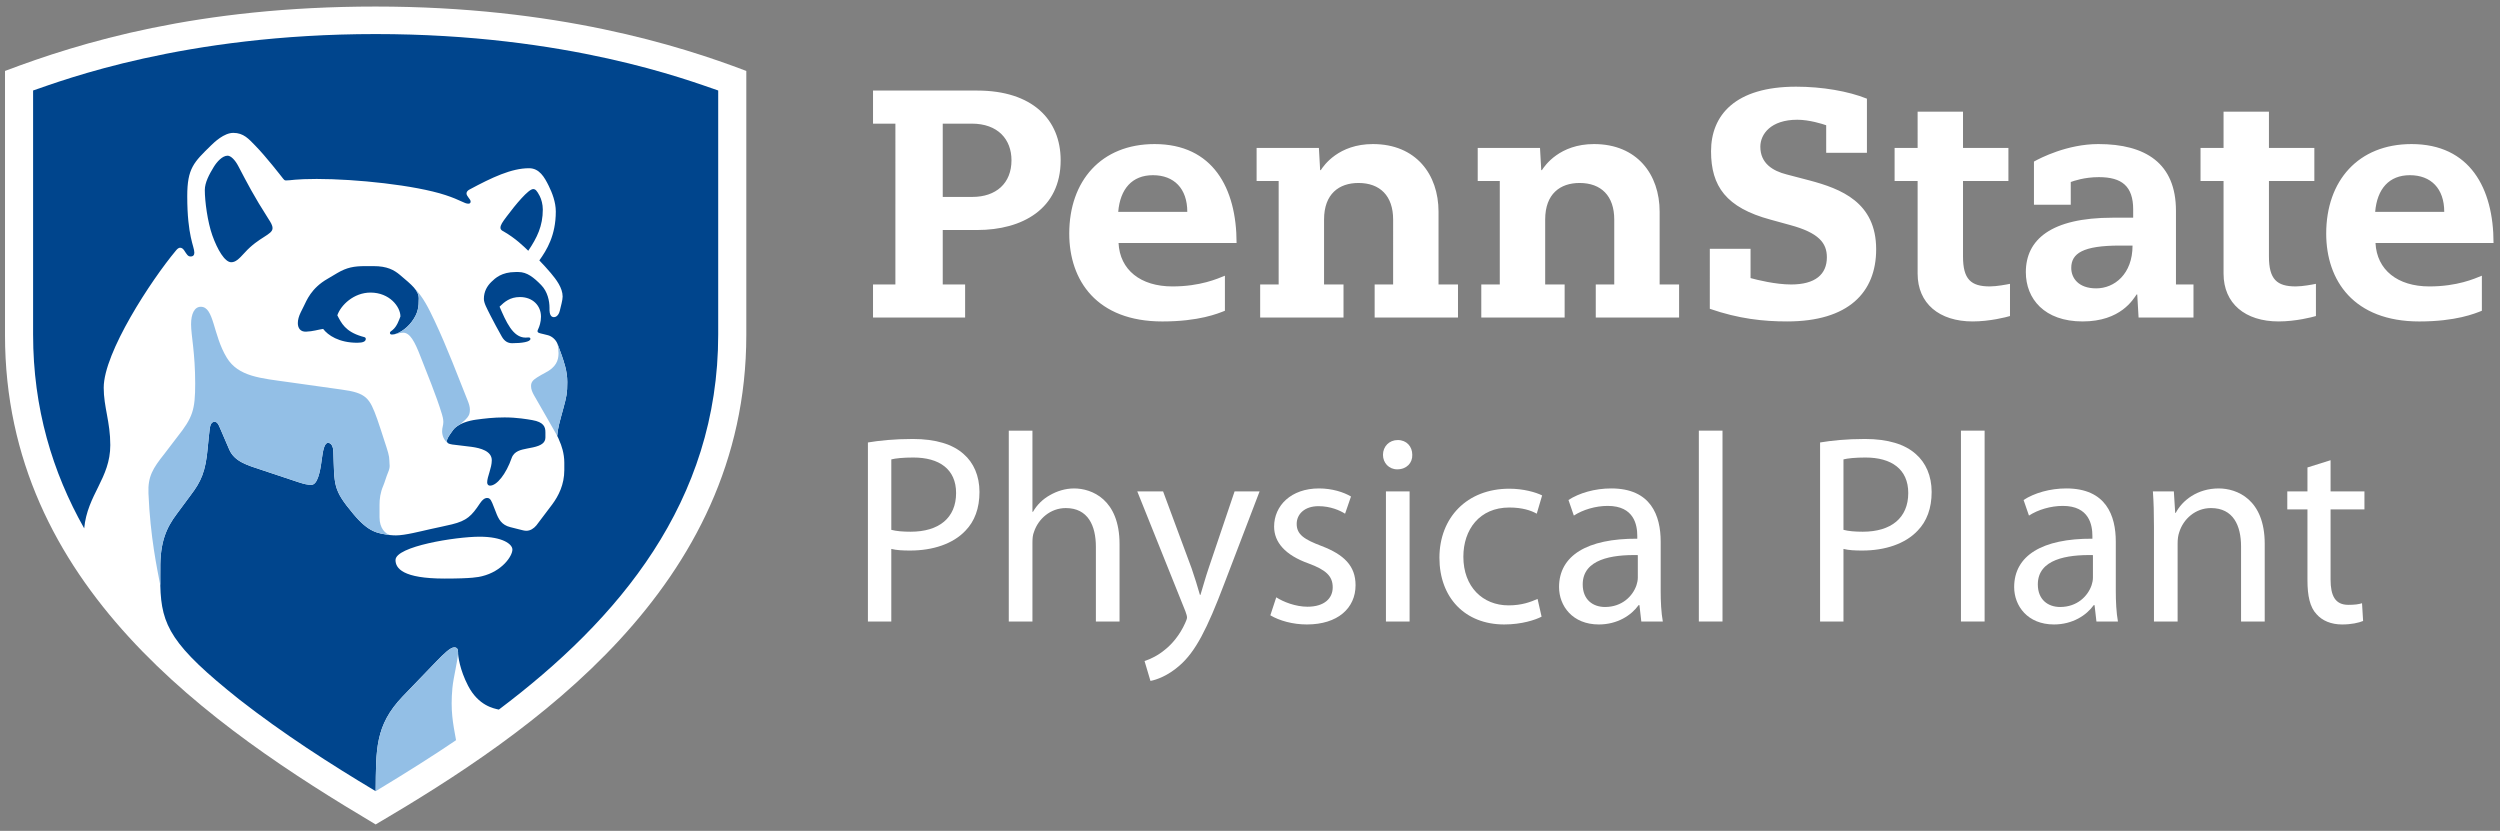
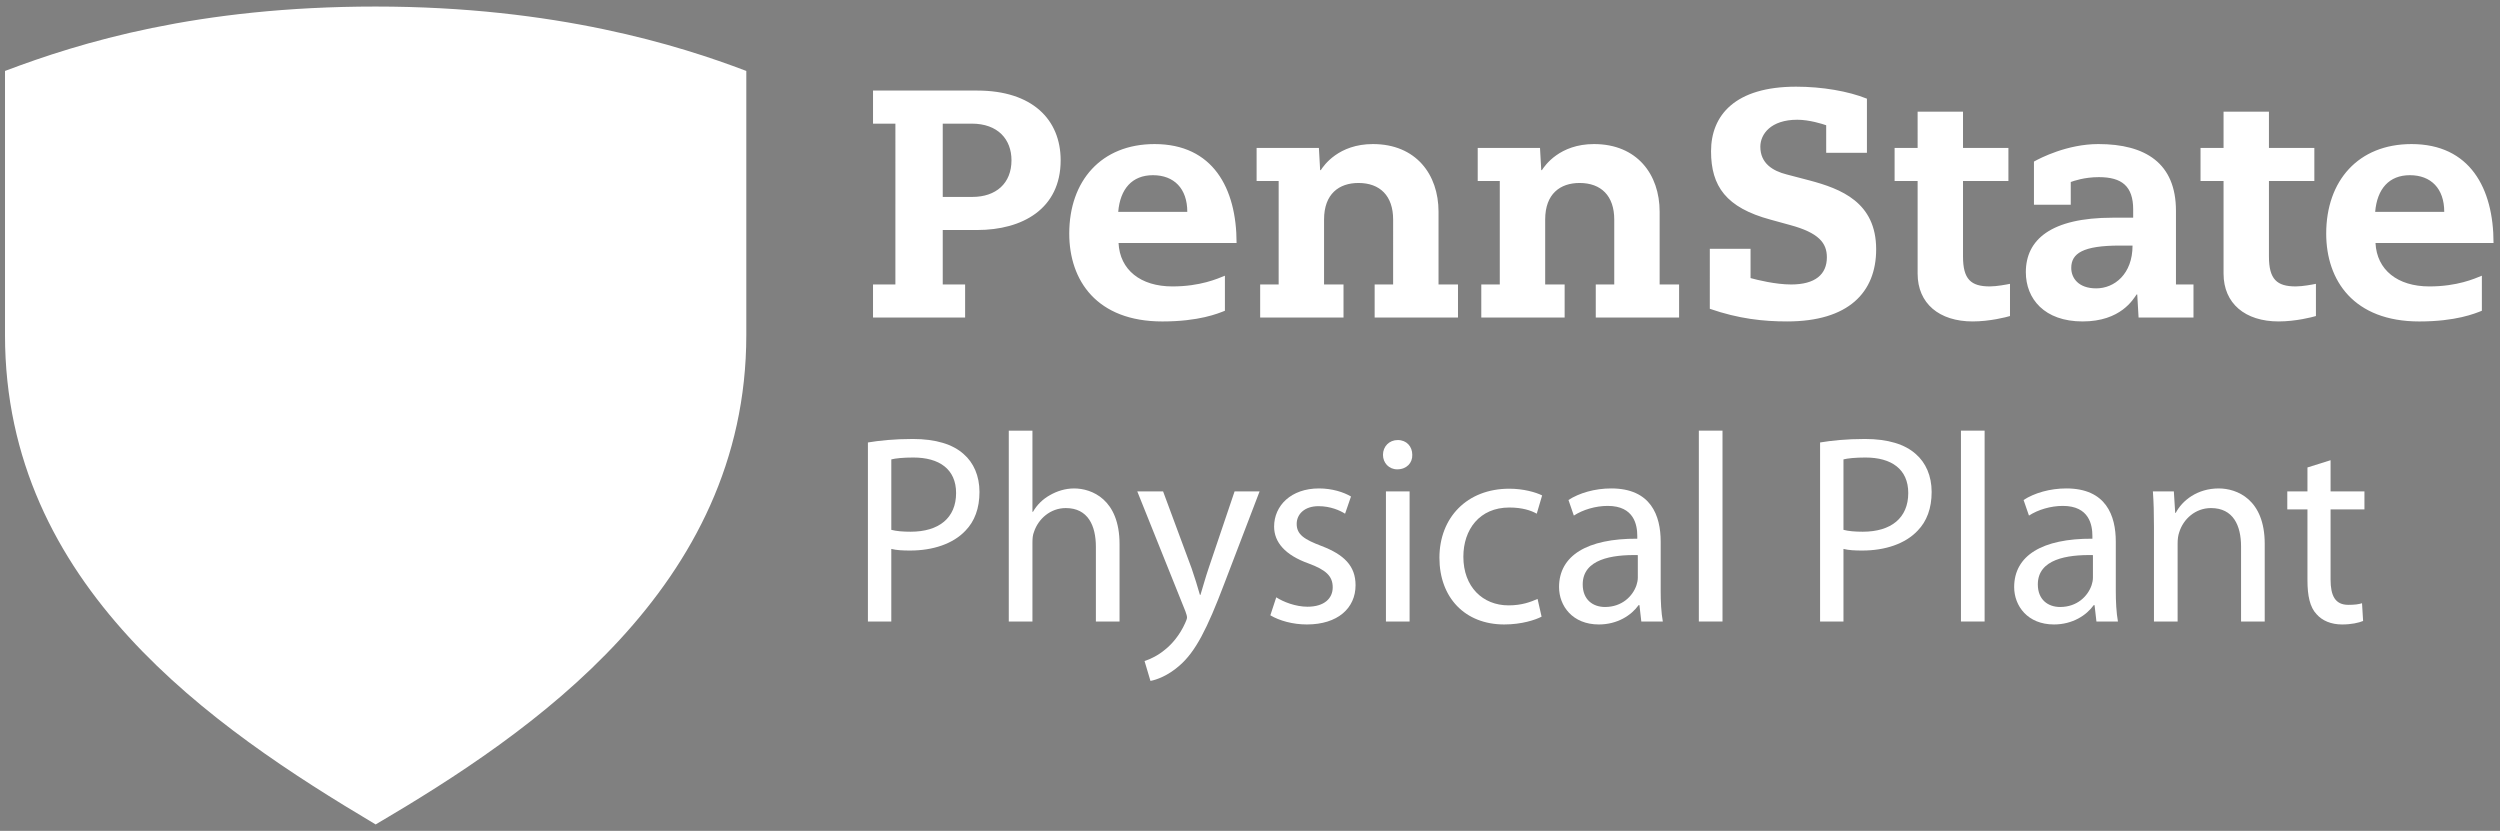
<svg xmlns="http://www.w3.org/2000/svg" version="1.1" id="Layer_1" x="0px" y="0px" viewBox="0 0 420.025 139.592" style="enable-background:new 0 0 420.025 139.592;" xml:space="preserve">
  <rect x="0" y="0" width="420.025" height="139.592" fill="#808080" stroke="none" />
  <style type="text/css">
	.st0{fill:#FFFFFF;}
	.st1{fill:#00458D;}
	.st2{fill:#93BFE6;}
</style>
  <g>
    <g>
      <g id="XMLID_432_">
        <g id="XMLID_446_">
          <path id="XMLID_447_" class="st0" d="M63.115,138.516C35.573,122.137,0.841,98.333,0.841,56.301V11.92      C13.545,7.115,33.175,1.1,63.113,1.1c30.282,0,51.066,6.548,62.274,10.82v44.382C125.387,98.689,89.309,123.114,63.115,138.516z      " />
        </g>
        <g id="XMLID_433_">
-           <path id="XMLID_439_" class="st1" d="M81.85,81.042c0-0.943,0.775-2.405,0.775-3.712c0-1.554-1.905-2.048-3.384-2.253      c-3.113-0.431-4.152-0.29-4.152-0.977c0-0.475,0.419-0.971,0.986-1.786c0.837-1.203,2.831-1.658,3.893-1.804      c1.399-0.192,2.947-0.38,4.804-0.38c2.078,0,3.845,0.311,4.657,0.452c1.908,0.332,2.205,1.13,2.205,2.025      c0,0.192,0,0.67,0,0.896c0,0.903-0.739,1.366-2.071,1.657c-0.333,0.073-0.799,0.157-1.023,0.203      c-0.966,0.2-2.16,0.392-2.584,1.611c-0.91,2.617-2.492,4.669-3.664,4.617C82.075,81.582,81.85,81.419,81.85,81.042z       M84.596,38.875c-0.113-0.065-0.516-0.211-0.516-0.611c0-0.461,0.334-0.938,1.011-1.845c1.559-2.091,3.702-4.654,4.487-4.654      c0.384,0,0.622,0.263,1.096,1.16c0.281,0.533,0.523,1.421,0.523,2.266c0,2.78-0.958,4.733-2.444,6.94      C88.012,41.42,86.635,40.043,84.596,38.875z M38.845,44.058c0.701,0,1.234-0.464,2.292-1.634      c2.367-2.616,4.653-2.966,4.653-4.085c0-0.498-0.319-0.986-0.653-1.506c-2.522-3.941-3.599-6.071-5.102-8.931      c-0.544-1.036-1.254-1.745-1.794-1.745c-0.873,0-1.794,1.018-2.327,1.891c-0.752,1.231-1.503,2.618-1.503,3.878      c0,1.907,0.469,5.384,1.261,7.611C36.527,41.943,37.769,44.058,38.845,44.058z M67.277,53.167c0-1.627-1.832-4.012-5.025-4.012      c-2.84,0-5.009,2.143-5.577,3.818c0.681,1.317,1.336,2.707,4.06,3.532c0.36,0.109,0.721,0.119,0.721,0.426      c0,0.436-0.461,0.655-1.43,0.655c-3.087,0-4.921-1.261-5.736-2.326c-0.798,0.111-1.722,0.421-2.876,0.463      c-0.943,0.034-1.375-0.596-1.375-1.439c0-0.543,0.162-1.141,0.484-1.805c0.178-0.367,0.368-0.748,0.507-1.018      c0.48-0.938,1.212-3.027,4.029-4.633c0.328-0.187,1.18-0.702,1.616-0.959c1.595-0.937,2.801-1.159,4.697-1.159      c0.145,0,1.199,0,1.39,0c2.273,0,3.436,0.639,4.438,1.482c2.036,1.713,3.157,2.645,3.157,3.917c0,1.412-0.075,2.494-1.204,3.983      c-0.97,1.271-2.389,2.116-3.305,2.116c-0.259,0-0.334-0.14-0.334-0.285c0-0.194,0.214-0.29,0.436-0.47      C66.702,54.845,67.04,53.766,67.277,53.167z M80.958,96.816c-0.534,0.131-1.581,0.39-6.244,0.39      c-7.066,0-8.264-1.735-8.264-3.113c0-2.299,10.132-3.921,14.125-3.921c3.824,0,5.514,1.229,5.514,2.165      C86.089,93.422,84.364,95.994,80.958,96.816z M40.19,117.508c7.351,5.738,15.224,10.814,22.928,15.417l0,0l0,0      c0.07-6.926-0.153-11.008,4.535-15.912c1.898-1.985,3.852-4.006,5.619-5.837c1.331-1.379,2.408-2.406,3.037-2.406      c0.45,0,0.65,0.236,0.65,0.838c0,0.618,0.275,2.889,1.684,5.607c1.751,3.378,4.339,3.814,5.168,4.005      c20.07-15.107,36.854-34.882,36.854-63.015c0-15.446,0-41.001,0-41.001c-4.949-1.683-25.283-9.481-57.553-9.481      s-52.603,7.798-57.551,9.481c0,0,0,25.555,0,41.001c0,12.365,3.244,23.116,8.584,32.565c0.533-5.696,4.385-8.396,4.385-13.992      c0-3.905-1.105-6.37-1.105-9.639c0-5.91,7.98-18.07,12.118-23.025c0.121-0.145,0.39-0.492,0.723-0.492      c0.297,0,0.522,0.207,0.703,0.485c0.421,0.646,0.603,0.986,1.053,0.986c0.454,0,0.629-0.254,0.629-0.656      c0-1.031-1.191-2.748-1.191-9.466c0-4.697,1.091-5.693,4.012-8.552c0.534-0.522,2.167-2.093,3.726-2.093      c1.734,0,2.593,1.026,3.661,2.112c1.806,1.836,4.323,5.089,4.729,5.603c0.115,0.145,0.218,0.278,0.464,0.278      c0.835,0,1.532-0.252,5.157-0.252c6.588,0,16.516,1.035,21.619,2.705c2.627,0.86,3.175,1.452,3.871,1.452      c0.34,0,0.37-0.222,0.37-0.4c0-0.332-0.692-0.866-0.692-1.319c0-0.3,0.244-0.521,0.485-0.65      c3.805-2.043,7.055-3.589,10.027-3.589c1.731,0,2.585,1.498,3.314,2.981c0.568,1.155,1.178,2.706,1.178,4.299      c0,4.03-1.539,6.486-2.766,8.208c0.587,0.603,1.419,1.516,1.927,2.122c0.903,1.078,1.988,2.487,1.988,3.95      c0,0.632-0.309,1.625-0.484,2.412c-0.079,0.353-0.389,1.06-1.003,1.048c-0.553-0.011-0.697-0.616-0.719-1.151      c-0.005-0.111,0-0.353,0-0.406c0-1.16-0.321-2.734-1.399-3.836c-1.239-1.267-2.373-2.187-3.808-2.187c-0.085,0-0.39,0-0.491,0      c-2.355,0-3.426,1.029-4.072,1.659c-0.707,0.689-1.256,1.609-1.256,2.85c0,0.711,0.484,1.553,1.129,2.842      c0.381,0.761,1.357,2.575,1.89,3.508c0.465,0.813,1.062,1.099,1.73,1.099c1.639,0,3.069-0.227,3.069-0.72      c0-0.135-0.073-0.249-0.297-0.249c-0.095,0-0.322,0.028-0.524,0.028c-2.142,0-3.288-2.726-4.362-5.2      c0.819-0.797,1.745-1.616,3.426-1.616c2.133,0,3.534,1.433,3.534,3.297c0,0.927-0.285,1.7-0.452,2.047      c-0.085,0.176-0.131,0.284-0.131,0.385c0,0.291,0.37,0.35,0.952,0.485c0.207,0.048,0.603,0.141,0.844,0.211      c0.628,0.182,1.294,0.723,1.576,1.48c0.188,0.503,0.615,1.657,0.709,1.937c0.353,1.055,0.923,2.59,0.923,4.434      c0,1.874-0.128,2.44-0.643,4.344c-0.659,2.433-0.949,3.358-1.056,4.694c0.226,0.42,0.246,0.537,0.349,0.781      c0.367,0.774,0.847,2.189,0.847,3.72c0,0.41,0,1.215,0,1.261c0,2.44-0.973,4.338-2.027,5.76      c-0.82,1.107-1.995,2.667-2.668,3.532c-0.438,0.524-1.026,0.902-1.683,0.902c-0.313,0-0.683-0.105-1.052-0.197      c-0.41-0.103-1.283-0.324-1.655-0.418c-1.434-0.362-1.965-1.299-2.428-2.561c-0.069-0.189-0.287-0.725-0.353-0.896      c-0.343-0.879-0.536-1.441-1.082-1.441c-0.407,0-0.796,0.266-1.201,0.875c-1.433,2.156-2.212,2.939-4.733,3.559      c-0.882,0.217-2.67,0.59-3.672,0.812c-1.511,0.336-4.208,1.043-5.727,1.043c-0.323,0-0.662-0.02-1.01-0.058      c-2.071-0.291-3.541-0.428-6.121-3.507c-3.547-4.233-3.181-4.83-3.394-10.546c-0.024-0.639-0.233-1.435-0.896-1.435      c-0.595,0-0.852,1.213-1.069,2.931c-0.255,2.017-0.72,4.112-1.712,4.112c-0.694,0-1.16-0.107-2.228-0.454      c-1.289-0.42-4.501-1.505-6.19-2.063c-2.298-0.76-4.5-1.362-5.387-3.4c-0.417-0.959-1.187-2.743-1.579-3.67      c-0.275-0.652-0.477-0.993-0.905-0.993c-0.612,0-0.747,0.726-0.816,1.299c-0.078,0.649-0.242,2.146-0.323,3.08      c-0.345,3.983-1.141,5.677-2.827,7.898c-0.772,1.018-1.507,2.055-2.361,3.188c-1.766,2.342-2.83,4.739-2.774,9.276      c0.004,0.295-0.018,1.985,0,2.764C27.096,105.129,28.808,108.439,40.19,117.508z" />
-           <path id="XMLID_434_" class="st2" d="M93.683,57.814L93.683,57.814c0.188,0.503,0.615,1.657,0.709,1.937      c0.353,1.055,0.923,2.59,0.923,4.434c0,1.874-0.128,2.44-0.643,4.344c-0.659,2.433-0.949,3.358-1.056,4.694      c-0.184-0.378-3.646-6.353-3.91-6.839c-0.265-0.486-0.485-0.958-0.485-1.52c0-0.61,0.261-0.977,1-1.442      c0.443-0.279,1.017-0.608,1.406-0.807c1.783-0.913,2.21-2.042,2.212-3.249C93.838,58.859,93.763,58.338,93.683,57.814z       M78.599,67.368c0.189,0.471,0.347,1.006,0.347,1.405c0,0.899-0.223,1.174-0.718,1.704c-0.296,0.264-0.625,0.542-0.926,0.823      c-0.493,0.258-0.933,0.589-1.229,1.014c-0.567,0.815-0.986,1.31-0.986,1.786c0,0.148,0.048,0.258,0.155,0.343      c-0.687-0.509-0.962-1.296-0.962-1.996c0-0.627,0.205-0.958,0.205-1.548c0-0.499-0.141-0.988-0.225-1.272      c-0.96-3.213-2.577-7.034-3.573-9.633c-1.016-2.649-1.814-4.1-2.961-4.1c-0.638,0-1.205,0.314-1.876,0.314      c0.916-0.001,2.334-0.845,3.304-2.116c1.129-1.489,1.204-2.571,1.204-3.983c0-0.598-0.249-1.122-0.724-1.687      c1.454,1.481,2.384,3.367,3.369,5.454C75.161,58.45,77.031,63.46,78.599,67.368z M26.938,98.377      c-0.018-0.779,0.004-2.469,0-2.764c-0.056-4.538,1.008-6.934,2.774-9.276c0.854-1.133,1.589-2.17,2.361-3.188      c1.686-2.221,2.482-3.915,2.827-7.898c0.081-0.934,0.245-2.431,0.323-3.08c0.069-0.573,0.204-1.299,0.816-1.299      c0.429,0,0.63,0.341,0.905,0.993c0.391,0.927,1.162,2.711,1.579,3.67c0.886,2.038,3.088,2.64,5.387,3.4      c1.689,0.558,4.9,1.643,6.19,2.063c1.068,0.348,1.534,0.454,2.228,0.454c0.992,0,1.457-2.096,1.712-4.112      c0.217-1.718,0.474-2.931,1.069-2.931c0.662,0,0.872,0.796,0.896,1.435c0.213,5.716-0.153,6.313,3.394,10.546      c2.58,3.079,4.05,3.216,6.121,3.507c-0.769-0.23-1.757-1.119-1.757-2.99c0-0.343,0-1.829,0-2.056      c0-1.027,0.123-2.073,0.632-3.256c0.24-0.557,0.52-1.562,0.785-2.177c0.451-1.048,0.235-1.313,0.235-2.052      c0-0.78-0.257-1.553-0.874-3.424c-0.317-0.96-0.745-2.358-1.157-3.506c-1.286-3.586-1.805-4.431-6.094-4.999      c-1.377-0.182-7.394-1.035-8.652-1.214c-4.813-0.683-8.581-0.911-10.543-4.136c-2.343-3.851-2.107-8.547-4.359-8.547      c-1.069,0-1.635,1.196-1.635,2.94c0,1.832,0.692,4.796,0.692,9.955c0,4.46-0.416,5.703-3.015,8.987      c-0.674,0.852-1.582,2.105-2.163,2.835c-1.934,2.428-2.791,3.796-2.673,6.625C25.244,90.205,26.404,95.586,26.938,98.377z       M76.008,115.593c0.163-1.788,0.951-4.77,0.951-5.986l0,0c0-0.602-0.201-0.838-0.65-0.838c-0.629,0-1.706,1.027-3.037,2.406      c-1.767,1.831-3.721,3.852-5.619,5.837c-4.688,4.904-4.465,8.985-4.535,15.912l0,0c5.211-3.141,9.975-6.16,13.503-8.566      C76.098,121.472,75.66,119.403,76.008,115.593z" />
-         </g>
+           </g>
      </g>
      <path class="st0" d="M150.436,20.772h-3.759v-5.557h17.509c9.207,0,14.015,4.835,14.015,11.716    c0,8.169-6.442,11.712-14.015,11.712h-5.796v9.153h3.759v5.557h-15.473v-5.557h3.759L150.436,20.772L150.436,20.772z     M163.366,33.085c3.977,0,6.574-2.286,6.574-6.155c0-3.511-2.269-6.158-6.683-6.158h-4.867v12.313H163.366z M187.926,40.821    c0.218,4.523,3.705,7.301,9.044,7.301c4.701,0,7.584-1.299,8.827-1.802v5.889c-1.161,0.465-4.338,1.798-10.516,1.798    c-11.006,0-15.637-6.865-15.637-14.764c0-8.881,5.394-15.038,14.329-15.038c9.807,0,13.784,7.41,13.784,16.617L187.926,40.821    L187.926,40.821z M199.477,35.591c0-3.922-2.234-6.157-5.775-6.157c-3.487,0-5.503,2.288-5.83,6.157H199.477z M399.107,40.821    c0.218,4.523,3.705,7.301,9.044,7.301c4.701,0,7.584-1.299,8.827-1.802v5.889c-1.161,0.465-4.338,1.798-10.516,1.798    c-11.006,0-15.637-6.865-15.637-14.764c0-8.881,5.394-15.038,14.329-15.038c9.807,0,13.784,7.41,13.784,16.617L399.107,40.821    L399.107,40.821z M410.657,35.591c0-3.922-2.234-6.157-5.775-6.157c-3.487,0-5.502,2.288-5.829,6.157H410.657z M214.828,30.415    h-3.705v-5.557h10.465l0.209,3.729h0.109c0.505-0.788,2.989-4.383,8.755-4.383c7.232,0,11.027,5.096,11.027,11.361v12.229h3.269    v5.557h-14.002v-5.557h3.105V36.881c0-3.974-2.203-6.139-5.824-6.139c-3.267,0-5.781,1.835-5.781,6.139v10.914h3.269v5.557    h-14.003v-5.557h3.106L214.828,30.415C214.827,30.415,214.828,30.415,214.828,30.415z M251.976,30.415h-3.705v-5.557h10.465    l0.209,3.729h0.109c0.505-0.788,2.989-4.383,8.755-4.383c7.232,0,11.027,5.096,11.027,11.361v12.229h3.269v5.557h-14.001v-5.557    h3.106V36.881c0-3.974-2.203-6.139-5.823-6.139c-3.267,0-5.781,1.835-5.781,6.139v10.914h3.269v5.557h-14.003v-5.557h3.107v-17.38    C251.979,30.415,251.976,30.415,251.976,30.415z M373.579,18.756h7.627v6.102h7.628v5.557h-7.628v12.694    c0,3.82,1.336,5.012,4.497,5.012c1.183,0,2.802-0.316,3.397-0.435v5.412c-0.625,0.188-3.397,0.907-6.275,0.907    c-5.612,0-9.245-3.017-9.245-8.03v-15.56h-3.868v-5.557h3.868L373.579,18.756C373.58,18.756,373.579,18.756,373.579,18.756z     M322.179,18.756h7.627v6.102h7.628v5.557h-7.628v12.694c0,3.82,1.336,5.012,4.497,5.012c1.183,0,2.802-0.316,3.397-0.435v5.412    c-0.625,0.188-3.397,0.907-6.275,0.907c-5.612,0-9.245-3.017-9.245-8.03v-15.56h-3.868v-5.557h3.868L322.179,18.756    C322.18,18.756,322.179,18.756,322.179,18.756z M358.397,35.209c0-3.935-1.912-5.448-5.762-5.448    c-2.458,0-4.222,0.637-4.727,0.817v3.814h-6.183v-7.246c1.02-0.579,5.597-2.942,10.814-2.942c7.937,0,13.045,3.229,13.045,11.212    c0,4.685,0,12.379,0,12.379h2.945v5.557h-9.226l-0.223-3.879h-0.109c-0.567,0.795-2.646,4.533-9.074,4.533    c-6.429,0-9.535-3.814-9.535-8.282c0-5.42,4.16-9.149,14.61-9.149c0.453,0,2.945,0,3.423,0v-1.366H358.397z M356.163,41.258    c-6.211,0-8.172,1.307-8.172,3.759c0,1.689,1.198,3.432,4.195,3.432c3.051,0,6.102-2.393,6.102-7.191H356.163z M306.818,21.044    c-0.58-0.205-2.812-0.926-4.854-0.926c-4.437,0-6.21,2.408-6.21,4.533c0,2.778,2.063,4.064,4.444,4.663l3.785,0.991    c5.331,1.416,11.231,3.68,11.231,11.58c0,7.246-4.659,12.12-14.958,12.12c-3.985,0-8.126-0.436-12.991-2.125V41.802h6.846v4.92    c1.087,0.299,4.194,1.073,6.818,1.073c4.044,0,6.004-1.687,6.004-4.574c0-2.389-1.35-4.117-6.216-5.424l-3.256-0.897    c-7.453-2.016-9.989-5.601-9.989-11.485c0-6.047,4.037-10.852,14.285-10.852c4.4,0,8.799,0.763,11.905,2.016v9.098h-6.843    L306.818,21.044L306.818,21.044z" />
    </g>
    <g>
      <path class="st0" d="M145.818,74.339c1.897-0.316,4.381-0.587,7.543-0.587c3.884,0,6.729,0.903,8.536,2.529    c1.671,1.445,2.665,3.659,2.665,6.369c0,2.755-0.813,4.923-2.349,6.504c-2.078,2.213-5.465,3.342-9.305,3.342    c-1.174,0-2.258-0.045-3.161-0.271v12.195h-3.93L145.818,74.339L145.818,74.339L145.818,74.339z M149.748,89.018    c0.858,0.226,1.942,0.316,3.252,0.316c4.742,0,7.633-2.303,7.633-6.504c0-4.02-2.846-5.962-7.182-5.962    c-1.716,0-3.026,0.135-3.703,0.316V89.018L149.748,89.018z" />
      <path class="st0" d="M169.485,72.351h3.975v13.64h0.091c0.632-1.129,1.626-2.123,2.845-2.8c1.175-0.677,2.575-1.129,4.065-1.129    c2.936,0,7.633,1.807,7.633,9.35v13.008h-3.975V91.864c0-3.523-1.31-6.504-5.059-6.504c-2.574,0-4.606,1.807-5.329,3.975    c-0.227,0.542-0.271,1.129-0.271,1.897v13.188h-3.975V72.351z" />
      <path class="st0" d="M195.41,82.559l4.788,12.917c0.496,1.445,1.039,3.162,1.4,4.471h0.09c0.406-1.31,0.858-2.98,1.4-4.562    l4.336-12.827h4.2l-5.962,15.582c-2.846,7.498-4.787,11.337-7.498,13.686c-1.941,1.717-3.884,2.394-4.877,2.574l-0.994-3.342    c0.994-0.316,2.304-0.949,3.478-1.942c1.084-0.858,2.439-2.394,3.343-4.426c0.181-0.407,0.316-0.723,0.316-0.949    s-0.091-0.542-0.271-1.039l-8.085-20.144L195.41,82.559L195.41,82.559z" />
      <path class="st0" d="M214.424,100.354c1.175,0.768,3.252,1.581,5.239,1.581c2.891,0,4.246-1.445,4.246-3.252    c0-1.896-1.13-2.936-4.065-4.02c-3.93-1.4-5.781-3.568-5.781-6.188c0-3.523,2.846-6.414,7.543-6.414    c2.213,0,4.155,0.633,5.375,1.355l-0.994,2.891c-0.857-0.542-2.438-1.265-4.471-1.265c-2.35,0-3.659,1.354-3.659,2.98    c0,1.807,1.31,2.62,4.155,3.704c3.794,1.445,5.736,3.342,5.736,6.594c0,3.839-2.98,6.595-8.175,6.595    c-2.394,0-4.607-0.633-6.143-1.536L214.424,100.354z" />
      <path class="st0" d="M237.278,76.416c0.045,1.355-0.949,2.439-2.529,2.439c-1.4,0-2.395-1.084-2.395-2.439    c0-1.4,1.039-2.484,2.484-2.484C236.329,73.932,237.278,75.016,237.278,76.416z M232.851,104.419v-21.86h3.975v21.86H232.851z" />
      <path class="st0" d="M259.002,103.606c-1.039,0.542-3.343,1.31-6.278,1.31c-6.595,0-10.886-4.517-10.886-11.201    c0-6.73,4.607-11.608,11.744-11.608c2.348,0,4.426,0.587,5.51,1.129l-0.903,3.071c-0.948-0.542-2.438-1.039-4.606-1.039    c-5.014,0-7.724,3.704-7.724,8.266c0,5.059,3.252,8.175,7.588,8.175c2.258,0,3.749-0.587,4.878-1.084L259.002,103.606z" />
      <path class="st0" d="M279.009,99.18c0,1.897,0.091,3.749,0.361,5.239h-3.613l-0.315-2.755h-0.136    c-1.22,1.716-3.568,3.252-6.685,3.252c-4.427,0-6.685-3.117-6.685-6.278c0-5.284,4.697-8.175,13.144-8.13v-0.452    c0-1.807-0.497-5.059-4.969-5.059c-2.032,0-4.155,0.632-5.691,1.626l-0.902-2.62c1.807-1.174,4.426-1.942,7.181-1.942    c6.685,0,8.311,4.562,8.311,8.943v8.176L279.009,99.18L279.009,99.18z M275.17,93.263c-4.336-0.09-9.259,0.678-9.259,4.923    c0,2.575,1.716,3.794,3.749,3.794c2.845,0,4.651-1.807,5.284-3.659c0.136-0.406,0.226-0.858,0.226-1.265V93.263z" />
      <path class="st0" d="M285.422,72.351h3.975v32.068h-3.975V72.351z" />
      <path class="st0" d="M305.792,74.339c1.896-0.316,4.381-0.587,7.543-0.587c3.884,0,6.729,0.903,8.536,2.529    c1.671,1.445,2.665,3.659,2.665,6.369c0,2.755-0.813,4.923-2.349,6.504c-2.078,2.213-5.466,3.342-9.305,3.342    c-1.174,0-2.258-0.045-3.161-0.271v12.195h-3.93L305.792,74.339L305.792,74.339z M309.721,89.018    c0.857,0.226,1.941,0.316,3.252,0.316c4.742,0,7.633-2.303,7.633-6.504c0-4.02-2.846-5.962-7.182-5.962    c-1.716,0-3.025,0.135-3.703,0.316V89.018z" />
      <path class="st0" d="M329.459,72.351h3.975v32.068h-3.975L329.459,72.351L329.459,72.351z" />
      <path class="st0" d="M355.473,99.18c0,1.897,0.091,3.749,0.361,5.239h-3.613l-0.316-2.755h-0.135    c-1.22,1.716-3.568,3.252-6.685,3.252c-4.427,0-6.685-3.117-6.685-6.278c0-5.284,4.697-8.175,13.143-8.13v-0.452    c0-1.807-0.496-5.059-4.968-5.059c-2.032,0-4.155,0.632-5.69,1.626l-0.904-2.62c1.807-1.174,4.427-1.942,7.182-1.942    c6.685,0,8.311,4.562,8.311,8.943v8.176L355.473,99.18L355.473,99.18z M351.634,93.263c-4.336-0.09-9.259,0.678-9.259,4.923    c0,2.575,1.716,3.794,3.748,3.794c2.846,0,4.652-1.807,5.285-3.659c0.135-0.406,0.226-0.858,0.226-1.265V93.263z" />
      <path class="st0" d="M361.886,88.476c0-2.259-0.045-4.11-0.181-5.917h3.523l0.226,3.613h0.091c1.084-2.078,3.613-4.11,7.227-4.11    c3.025,0,7.723,1.807,7.723,9.305v13.053h-3.975V91.818c0-3.522-1.31-6.458-5.059-6.458c-2.619,0-4.652,1.852-5.329,4.065    c-0.181,0.497-0.271,1.174-0.271,1.852v13.144h-3.975L361.886,88.476L361.886,88.476z" />
      <path class="st0" d="M391.56,77.32v5.239h5.69v3.026h-5.69v11.788c0,2.71,0.768,4.246,2.98,4.246c1.084,0,1.717-0.09,2.304-0.271    l0.181,2.981c-0.768,0.316-1.987,0.587-3.522,0.587c-1.853,0-3.343-0.633-4.291-1.717c-1.129-1.174-1.536-3.116-1.536-5.69V85.585    h-3.388v-3.026h3.388v-4.02L391.56,77.32z" />
    </g>
  </g>
</svg>